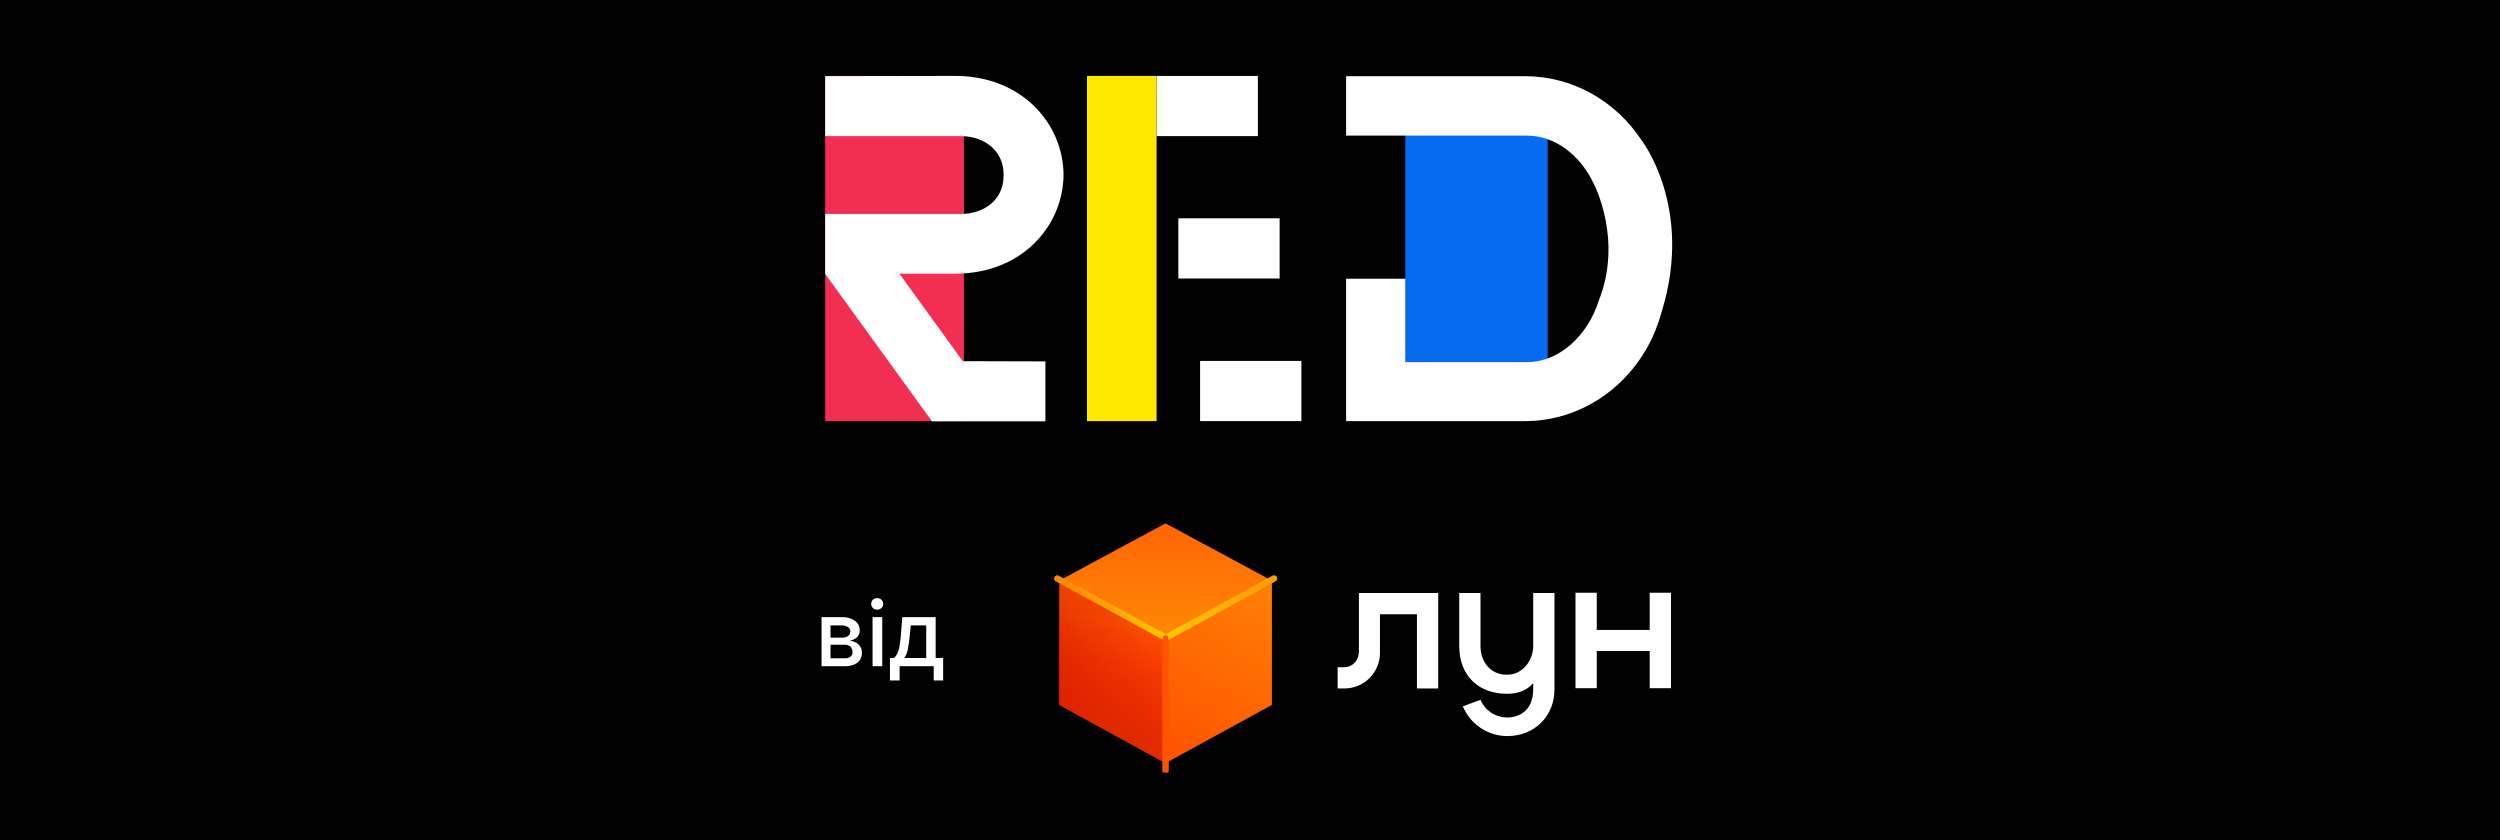
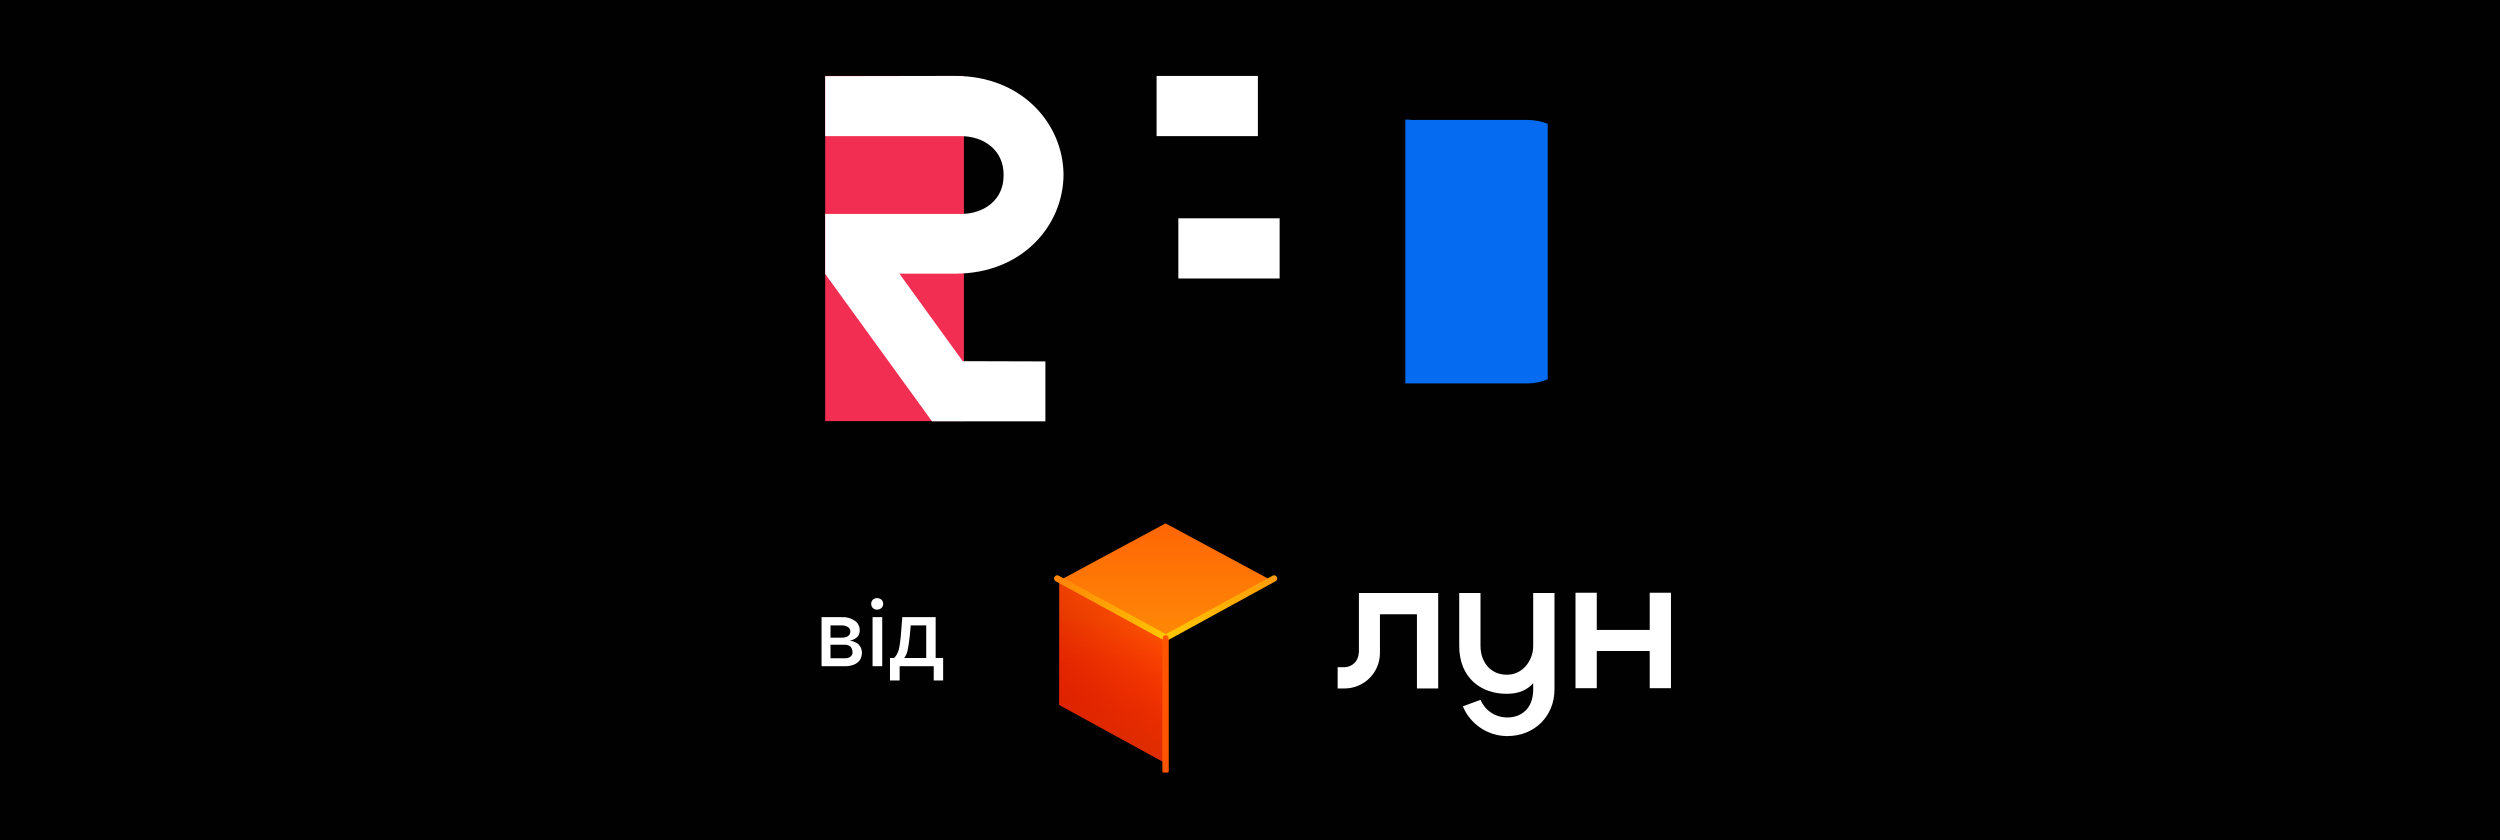
<svg xmlns="http://www.w3.org/2000/svg" width="473" height="159" viewBox="0 0 473 159" fill="none">
  <rect width="473" height="159" fill="#010101" />
  <g clip-path="url(#clip0_186_353)">
-     <path d="M246.222 68.287H227.059V79.674H246.222V68.287Z" fill="white" />
    <path d="M242.106 41.303H222.943V52.691H242.106V41.303Z" fill="white" />
    <path d="M237.99 14.366H218.827V25.754H237.99V14.366Z" fill="white" />
-     <path d="M218.827 14.366H205.655V79.674H218.827V14.366Z" fill="#FFE800" />
    <path d="M182.377 14.366H156.125V79.674H182.377V14.366Z" fill="#F22E52" />
    <path d="M182.148 68.332L170.165 51.776H180.73C193.444 51.776 201.173 42.63 201.219 33.071C201.173 23.467 193.399 14.366 180.73 14.366L156.125 14.412V25.754H181.873C186.31 25.799 189.877 28.543 189.877 32.98V33.254C189.877 37.736 186.31 40.434 181.873 40.48H156.125V51.822L176.34 79.72H197.789V68.378L182.148 68.332Z" fill="white" />
    <path d="M273.891 72.54H289.029C290.334 72.538 291.625 72.274 292.825 71.762V23.421C291.614 22.95 290.328 22.702 289.029 22.689H266.848V22.644H265.887V72.54H273.891Z" fill="#056CF2" />
-     <path d="M310.524 26.44C305.676 19.168 297.627 14.412 288.48 14.412H254.683V25.662H288.938C294.289 25.662 299.045 29.458 301.515 34.718C301.515 34.718 307.14 45.282 302.475 56.899C300.463 63.393 295.066 68.515 288.938 68.515H265.888V52.737H254.683V79.675H288.48C299.091 79.675 308.238 73.226 312.628 63.85C313.358 62.256 313.954 60.604 314.412 58.911C320.494 39.154 310.524 26.44 310.524 26.44Z" fill="white" />
    <path fill-rule="evenodd" clip-rule="evenodd" d="M257.061 123.58C257.044 124.278 256.76 124.943 256.266 125.437C255.772 125.931 255.106 126.216 254.408 126.232H253.082V130.257H254.408C256.169 130.25 257.856 129.55 259.106 128.309C260.355 127.069 261.066 125.386 261.085 123.625V116.216H268.083V130.257H272.107V112.192H257.106V123.58H257.061ZM290.081 122.208C290.081 125.043 288.023 127.65 285.187 127.65H285.004C282.169 127.65 280.111 125.409 280.111 122.208V112.192H276.086V122.208C276.086 128.244 280.202 131.263 285.004 131.263H285.187C287.337 131.263 288.983 130.531 290.081 129.251V130.44C290.081 134.236 287.657 135.745 285.187 135.745H285.004C283.954 135.72 282.932 135.391 282.064 134.799C281.196 134.207 280.517 133.376 280.111 132.406L276.772 133.641C277.453 135.275 278.593 136.676 280.054 137.674C281.516 138.673 283.235 139.226 285.004 139.266H285.187C290.31 139.266 294.106 135.516 294.106 130.44V112.192H290.081V122.208ZM312.125 119.189V112.146H316.149V130.211H312.125V123.168H302.109V130.211H298.084V112.146H302.109V119.189H312.125Z" fill="white" />
-     <path d="M220.519 120.835L240.642 109.813V133.367L220.519 144.389V120.835Z" fill="url(#paint0_linear_186_353)" />
    <path d="M220.519 121.064L200.396 109.859L220.519 99.02L240.642 109.859L220.519 121.064Z" fill="url(#paint1_linear_186_353)" />
    <path d="M220.519 120.835L200.396 109.813V133.367L220.519 144.389V120.835Z" fill="url(#paint2_linear_186_353)" />
    <path d="M220.519 120.835L200.396 109.813V133.367L220.519 144.389V120.835Z" fill="url(#paint3_linear_186_353)" />
    <path d="M200.03 109.448L220.565 120.653" stroke="url(#paint4_linear_186_353)" stroke-width="1.19" stroke-linecap="round" />
    <path d="M241.054 109.448L220.519 120.698" stroke="url(#paint5_linear_186_353)" stroke-width="1.19" stroke-linecap="round" />
    <path d="M220.519 145.852V120.698" stroke="url(#paint6_linear_186_353)" stroke-width="1.19" stroke-linecap="round" />
    <path d="M200.03 109.448L220.565 120.653" stroke="url(#paint7_linear_186_353)" stroke-width="1.02" stroke-linecap="round" />
-     <path d="M241.054 109.448L220.519 120.698" stroke="url(#paint8_linear_186_353)" stroke-width="1.02" stroke-linecap="round" />
    <path d="M220.519 145.852V120.698" stroke="url(#paint9_linear_186_353)" stroke-width="1.02" stroke-linecap="round" />
    <path d="M155.439 126.049V116.765H159.281C160.157 116.715 161.025 116.956 161.75 117.451C162.04 117.659 162.275 117.934 162.434 118.253C162.594 118.571 162.673 118.924 162.665 119.281C162.665 119.756 162.485 120.213 162.162 120.561C161.769 120.891 161.295 121.112 160.79 121.202C161.19 121.254 161.577 121.378 161.933 121.567C162.279 121.739 162.566 122.01 162.756 122.345C162.974 122.703 163.085 123.115 163.077 123.534C163.069 124 162.943 124.456 162.711 124.86C162.432 125.245 162.052 125.546 161.613 125.729C161.061 125.949 160.47 126.058 159.875 126.049H155.439ZM157.131 124.54H159.875C160.254 124.569 160.629 124.455 160.927 124.22C161.058 124.119 161.16 123.986 161.225 123.834C161.289 123.681 161.312 123.515 161.293 123.351C161.29 122.984 161.161 122.628 160.927 122.345C160.626 122.11 160.257 121.982 159.875 121.979H157.131V124.54ZM157.131 120.653H159.281C159.576 120.652 159.869 120.606 160.15 120.515C160.367 120.432 160.558 120.29 160.698 120.104C160.827 119.916 160.891 119.691 160.881 119.464C160.887 119.298 160.847 119.134 160.767 118.989C160.686 118.844 160.568 118.723 160.424 118.64C160.066 118.423 159.654 118.312 159.235 118.32H157.131V120.653ZM165.089 126.049V116.765H166.918V126.049H165.089ZM165.958 115.348C165.806 115.354 165.654 115.329 165.513 115.273C165.371 115.218 165.242 115.135 165.135 115.027C164.937 114.817 164.826 114.539 164.826 114.25C164.826 113.961 164.937 113.683 165.135 113.472C165.363 113.274 165.655 113.164 165.958 113.164C166.261 113.164 166.553 113.274 166.781 113.472C166.987 113.679 167.102 113.958 167.102 114.25C167.102 114.541 166.987 114.821 166.781 115.027C166.552 115.226 166.261 115.339 165.958 115.348ZM168.382 128.748V124.494H169.159C169.352 124.302 169.521 124.087 169.662 123.854C169.812 123.577 169.934 123.286 170.028 122.985C170.126 122.593 170.203 122.196 170.257 121.796C170.303 121.339 170.394 120.836 170.44 120.241L170.714 116.765H177.026V124.494H178.443V128.748H176.66V126.049H170.211V128.748H168.382ZM171.08 124.494H175.242V118.32H172.315L172.132 120.241C172.041 121.202 171.903 122.07 171.766 122.802C171.674 123.413 171.439 123.992 171.08 124.494Z" fill="white" />
  </g>
  <defs>
    <linearGradient id="paint0_linear_186_353" x1="240.093" y1="110.499" x2="220.725" y2="144.302" gradientUnits="userSpaceOnUse">
      <stop stop-color="#FF8004" />
      <stop offset="1" stop-color="#FF5201" />
    </linearGradient>
    <linearGradient id="paint1_linear_186_353" x1="220.519" y1="99.391" x2="220.519" y2="121.069" gradientUnits="userSpaceOnUse">
      <stop stop-color="#FF6605" />
      <stop offset="1" stop-color="#FF8A06" />
    </linearGradient>
    <linearGradient id="paint2_linear_186_353" x1="221.1" y1="119.12" x2="200.967" y2="134.217" gradientUnits="userSpaceOnUse">
      <stop stop-color="#FF5201" />
      <stop offset="0.51" stop-color="#EB3D00" />
      <stop offset="1" stop-color="#D42600" />
    </linearGradient>
    <linearGradient id="paint3_linear_186_353" x1="212.355" y1="118.567" x2="207.709" y2="139.472" gradientUnits="userSpaceOnUse">
      <stop stop-color="#FF0101" stop-opacity="0" />
      <stop offset="1" stop-color="#DD2800" stop-opacity="0.71" />
    </linearGradient>
    <linearGradient id="paint4_linear_186_353" x1="200.771" y1="109.919" x2="220.903" y2="120.762" gradientUnits="userSpaceOnUse">
      <stop stop-color="#FF8708" />
      <stop offset="1" stop-color="#FFC700" />
    </linearGradient>
    <linearGradient id="paint5_linear_186_353" x1="241.086" y1="109.53" x2="220.954" y2="120.369" gradientUnits="userSpaceOnUse">
      <stop stop-color="#FF9B06" />
      <stop offset="1" stop-color="#FFC700" />
    </linearGradient>
    <linearGradient id="paint6_linear_186_353" x1="nan" y1="nan" x2="nan" y2="nan" gradientUnits="userSpaceOnUse">
      <stop stop-color="#FF5402" />
      <stop offset="1" stop-color="#FFC700" />
    </linearGradient>
    <linearGradient id="paint7_linear_186_353" x1="200.771" y1="109.919" x2="220.903" y2="120.762" gradientUnits="userSpaceOnUse">
      <stop stop-color="#FF8708" />
      <stop offset="1" stop-color="#FFC700" />
    </linearGradient>
    <linearGradient id="paint8_linear_186_353" x1="241.086" y1="109.53" x2="220.954" y2="120.369" gradientUnits="userSpaceOnUse">
      <stop stop-color="#FF9B06" />
      <stop offset="1" stop-color="#FFC700" />
    </linearGradient>
    <linearGradient id="paint9_linear_186_353" x1="nan" y1="nan" x2="nan" y2="nan" gradientUnits="userSpaceOnUse">
      <stop stop-color="#FF5402" />
      <stop offset="1" stop-color="#FFC700" />
    </linearGradient>
    <clipPath id="clip0_186_353">
      <rect width="161.122" height="132.122" fill="white" transform="translate(155.439 14)" />
    </clipPath>
  </defs>
</svg>